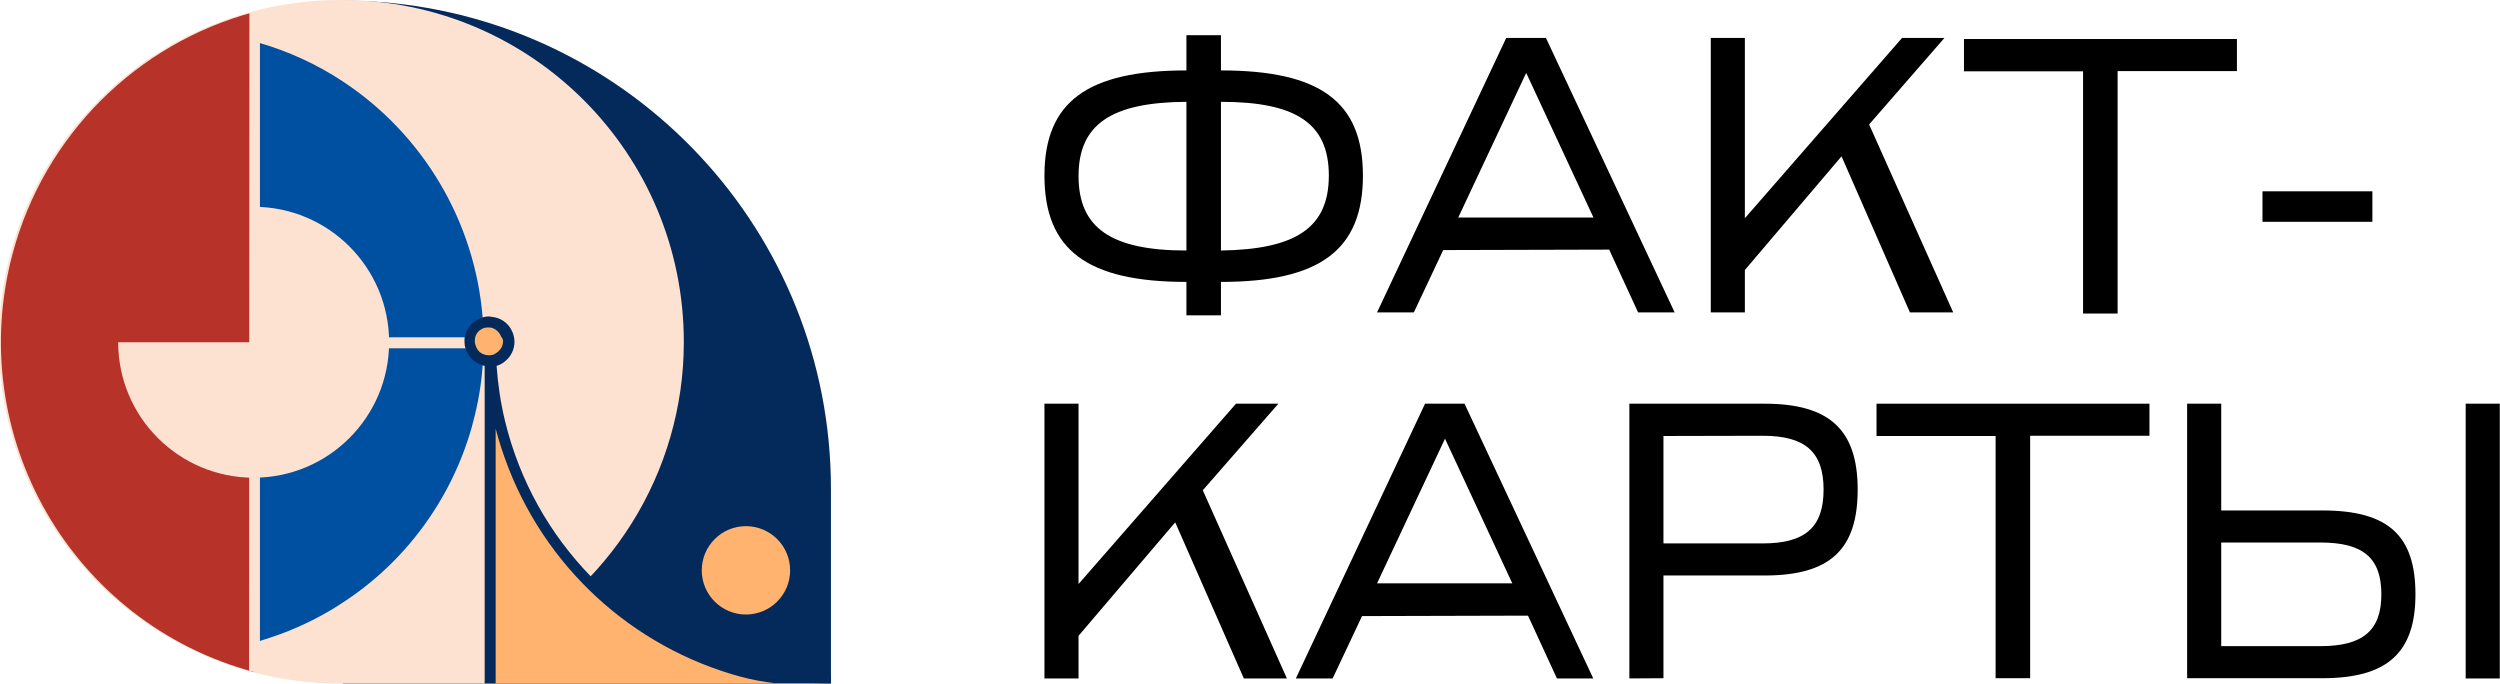
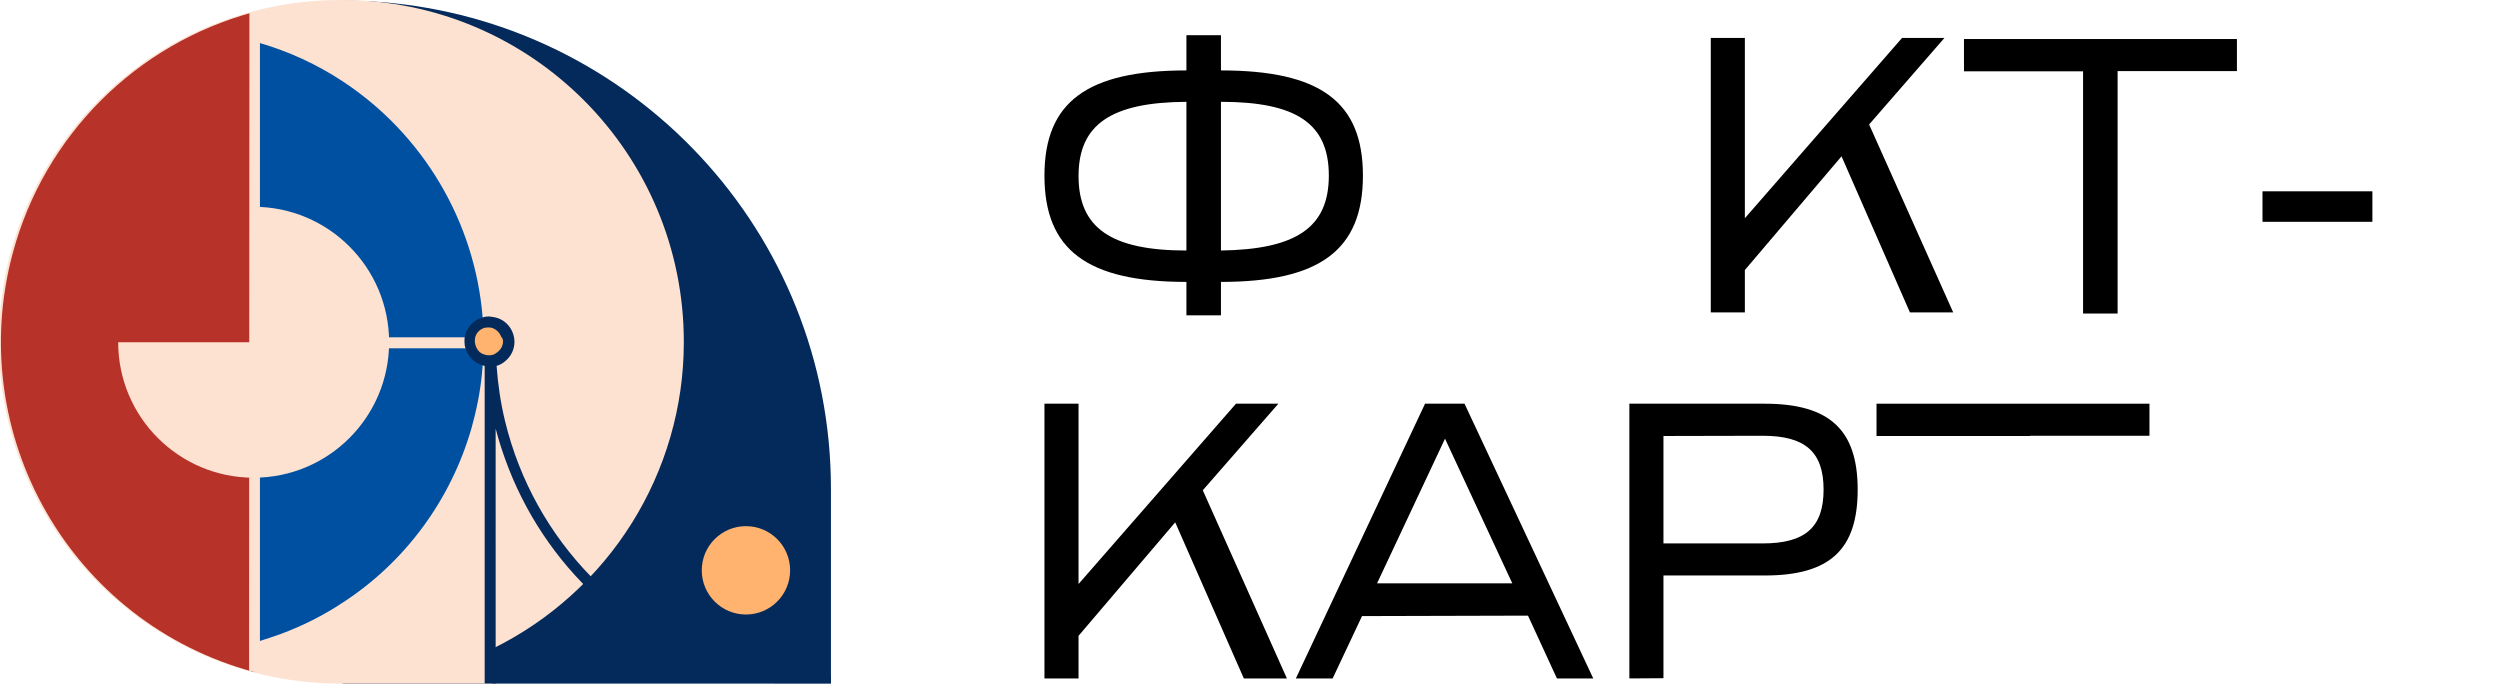
<svg xmlns="http://www.w3.org/2000/svg" id="Слой_1" x="0px" y="0px" viewBox="0 0 1114.7 304.8" style="enable-background:new 0 0 1114.7 304.8;" xml:space="preserve">
  <style type="text/css"> .st0{fill:#042A5B;} .st1{fill:#BF502E;} .st2{fill:#FDE2D1;} .st3{fill:#B73329;} .st4{fill:#0050A1;} .st5{fill:#FFB36E;} </style>
  <title>log</title>
  <g>
    <g id="Слой_1-2">
      <path d="M577.8,302.5L635.4,180H653l57.4,122.5h-16.2l-12.9-28l-74,0.2l-13.1,27.8L577.8,302.5z M644.3,195.6L614,260.1h60.3 L644.3,195.6z" />
      <path d="M726.5,302.5V180h60.3c28.9,0,41.5,11.6,41.5,38.3s-12.3,38.3-41.5,38.3h-45.1v45.8L726.5,302.5z M741.7,194.4v47.9H786 c18.9,0,27.1-7.2,27.1-24s-8.2-24-27.1-24L741.7,194.4z" />
-       <path d="M836.7,194.4V180h121.7v14.3h-53.2v108.1h-15.4V194.4H836.7z" />
-       <path d="M975.2,302.5V180h15.2v47.6h45.1c29.2,0,41.5,11,41.5,37.4c0,26.1-12.6,37.4-41.5,37.4H975.2z M990.4,288.1h44.3 c18.9,0,27.1-7,27.1-23.1c0-16.3-8.2-23.1-27.1-23.1h-44.3L990.4,288.1z M1099.4,302.5V180h15.2v122.5H1099.4z" />
+       <path d="M836.7,194.4V180h121.7v14.3h-53.2v108.1V194.4H836.7z" />
      <polygon points="554.6,302.5 573.8,302.5 536.3,218.6 570,180 551.1,180 480.9,260.4 480.9,180 465.7,180 465.7,302.5 480.9,302.5 480.9,283.5 524,232.9 " />
      <path d="M529,31.4V15.7h15.4v15.7c44.3,0,63.3,14,63.3,46.9c0,33.1-19.1,47.4-63.3,47.4v14.9H529v-14.9 c-44.3,0-63.3-14.3-63.3-47.4C465.7,45.4,484.8,31.4,529,31.4z M529,45.4c-33.6,0.2-48.1,10.1-48.1,33.1 c0,23.1,14.5,33.2,48.1,33.2V45.4z M544.4,111.7c33.6-0.5,48.1-10.3,48.1-33.4s-14.3-32.9-48.1-32.9V111.7z" />
-       <path d="M614,139.3l57.6-122.4h17.7l57.4,122.4h-16.3l-12.9-28l-74,0.2l-13.1,27.8H614z M680.5,32.5L650.2,97h60.3L680.5,32.5z" />
      <path d="M875.7,31.8V17.4h121.7v14.3h-53.2v108.1h-15.4V31.8H875.7z" />
      <path d="M1008.8,98.9V85.3h49v13.6H1008.8z" />
      <polygon points="851.6,139.3 870.9,139.3 833.4,55.5 867,16.9 848.1,16.9 778,97.3 778,16.9 762.8,16.9 762.8,139.3 778,139.3 778,120.4 821.1,69.7 " />
      <g id="Слой_1-2-2">
        <path class="st0" d="M370.5,217.9v86.9H152.8V0.3c5.7,0,11.2,0.2,16.7,0.6l0,0C282,9.5,370.5,103.4,370.5,217.9z" />
        <path class="st1" d="M87.1,282.7h138.1v-138C210.3,221.6,161.6,264.9,87.1,282.7z" />
        <path class="st2" d="M304.9,152.6C305,68.4,236.9,0.1,152.6,0C68.4-0.4-0.1,67.5-0.5,151.7s67.5,152.7,151.7,153.1h68.3v-15.5 C271.7,263.7,304.9,210.7,304.9,152.6z" />
        <path class="st3" d="M113.1,5.4v294.2C31.8,277.7-16.2,194,5.7,112.8C19.8,60.4,60.7,19.5,113.1,5.4z" />
        <path class="st4" d="M113.7,289.1V16c75.4,20.2,120.2,97.8,99.9,173.2C200.5,238,162.4,276.1,113.7,289.1L113.7,289.1z" />
        <path class="st2" d="M52.7,152.6c0,33.4,27.1,60.4,60.4,60.4c33.4,0,60.4-27.1,60.4-60.4c0-33.4-27.1-60.4-60.4-60.4l0,0v60.4 H52.7z" />
        <polygon class="st2" points="115.2,300.2 111.1,299 111.5,5.5 115.2,5.5 " />
        <circle class="st5" cx="332.6" cy="254.3" r="19.7" />
        <path class="st2" d="M220.6,146.5c0-0.9-0.1-1.7-0.1-2.6s-0.1-1.7-0.1-2.6c-3.7-45.6-28.7-86.7-67.4-111 c-11.7-7.3-24.4-12.9-37.6-16.5c-0.3-0.1-0.7-0.2-1-0.2l-1.1-0.3l0.5-8.4l-2.6,0.7v293.4l2.1-4.9l1.1-2.6c0.3-0.1,0.7-0.2,1-0.3 c7.9-2.2,15.5-5,22.9-8.5c5-2.5,10-5,14.8-8c30.9-19.3,53.4-49.5,62.9-84.7c0.1-0.4,0.1-0.6,0.2-1c1-3.7,1.9-7.5,2.5-11.2 c0.4-2.3,0.7-4.7,1.1-7.1c0.3-1.8,0.5-3.7,0.6-5.4c0.1-0.7,0.1-1.4,0.1-2.1c0.1-0.9,0.1-1.7,0.1-2.6c0-0.9,0.1-1.7,0.1-2.7 c0.1-1.7,0.1-3.6,0.1-5.3C220.7,150.5,220.6,148.5,220.6,146.5z M152.8,268.7c-8.6,5.7-17.8,10.3-27.4,13.9 c-3.1,1.1-6.3,2.2-9.5,3.2V19.2c13,3.8,25.4,9.5,36.8,17c35.9,23.6,59,62.5,62.5,105.3c0,0.9,0.1,1.7,0.1,2.5s0.1,1.7,0.1,2.6 c0,1.2,0.1,2.5,0.1,3.8v4.9c0,0.9,0,1.7-0.1,2.6c0,0.9,0,1.7-0.1,2.6c0,0.9-0.1,1.7-0.1,2.5c-0.6,8.7-2.1,17.3-4.4,25.7 c-0.2,0.8-0.4,1.5-0.6,2.3C201,222.9,180.7,250.6,152.8,268.7z" />
        <rect x="169.5" y="150.4" class="st2" width="49.2" height="4.9" />
-         <path class="st5" d="M370.5,304.8H218.5V155.3c0,1,0,2.1,0.1,3.1c0,0.9,0.1,1.6,0.1,2.5s0.1,1.6,0.1,2.5c0.1,1.6,0.3,3.2,0.4,4.8 c0.1,0.9,0.1,1.7,0.3,2.6c1.1,9,2.9,17.8,5.5,26.4c15.3,50.2,55.4,88.9,106.1,102.5C343.9,303,357.2,304.7,370.5,304.8z" />
        <path class="st0" d="M370.5,301.1c-12.7,0-26.1-0.5-38.6-3.8C279,283,238.1,241,225.2,187.8c-2-8.2-3.2-16.5-3.8-24.9 c0-0.5,0-0.9-0.1-1.4l0,0c0-0.4,0-0.8-0.1-1.2c0-0.9-0.1-1.7-0.1-2.6c-0.1-1.7-0.1-3.4-0.1-5.2h-4.9v152.2h4.9V191.1 c1.2,4.6,2.6,9.1,4.2,13.5c17.1,47.7,56.4,84,105.3,97.2c4.9,1.3,9.8,2.2,14.8,2.8h25.2v-3.6L370.5,301.1z" />
        <circle class="st5" cx="218.1" cy="152.2" r="8.6" />
        <path class="st0" d="M220.2,141.4c-0.7-0.1-1.4-0.2-2.1-0.3h-0.2c-0.9,0-1.7,0.1-2.6,0.4c-4.2,1.1-7.4,4.6-8.1,8.9 c-0.1,0.6-0.1,1.2-0.1,1.9c0,1,0.1,2.1,0.5,3.1c1.1,3.7,4.1,6.6,7.9,7.6c0.2,0,0.4,0.1,0.6,0.1c0.7,0.1,1.3,0.2,2,0.3h0.9 c0.5,0,1-0.1,1.5-0.1c0.1,0,0.4-0.1,0.5-0.1s0.4-0.1,0.5-0.1c1.4-0.4,2.7-1.1,3.8-2.1c2.6-2.1,4.1-5.3,4.1-8.6 C229.3,146.9,225.5,142.3,220.2,141.4z M224.3,152.2c0,1.6-0.7,3.2-1.9,4.3c-0.4,0.4-0.9,0.8-1.5,1.1c-0.1,0.1-0.2,0.1-0.4,0.3 c-0.6,0.3-1.3,0.4-2,0.5h-0.5c-0.8,0-1.5-0.1-2.2-0.4c-0.1,0-0.3-0.1-0.4-0.1c-1.2-0.5-2.2-1.4-2.8-2.6c-0.5-0.9-0.8-2-0.9-3.1 c0-0.6,0.1-1.2,0.2-1.9c0.5-1.7,1.7-3.1,3.3-3.8c0.8-0.4,1.6-0.5,2.5-0.5h0.1c0.8,0,1.6,0.1,2.3,0.5c1.6,0.7,2.8,2.1,3.4,3.7 C224.1,150.8,224.3,151.5,224.3,152.2z" />
      </g>
    </g>
  </g>
</svg>